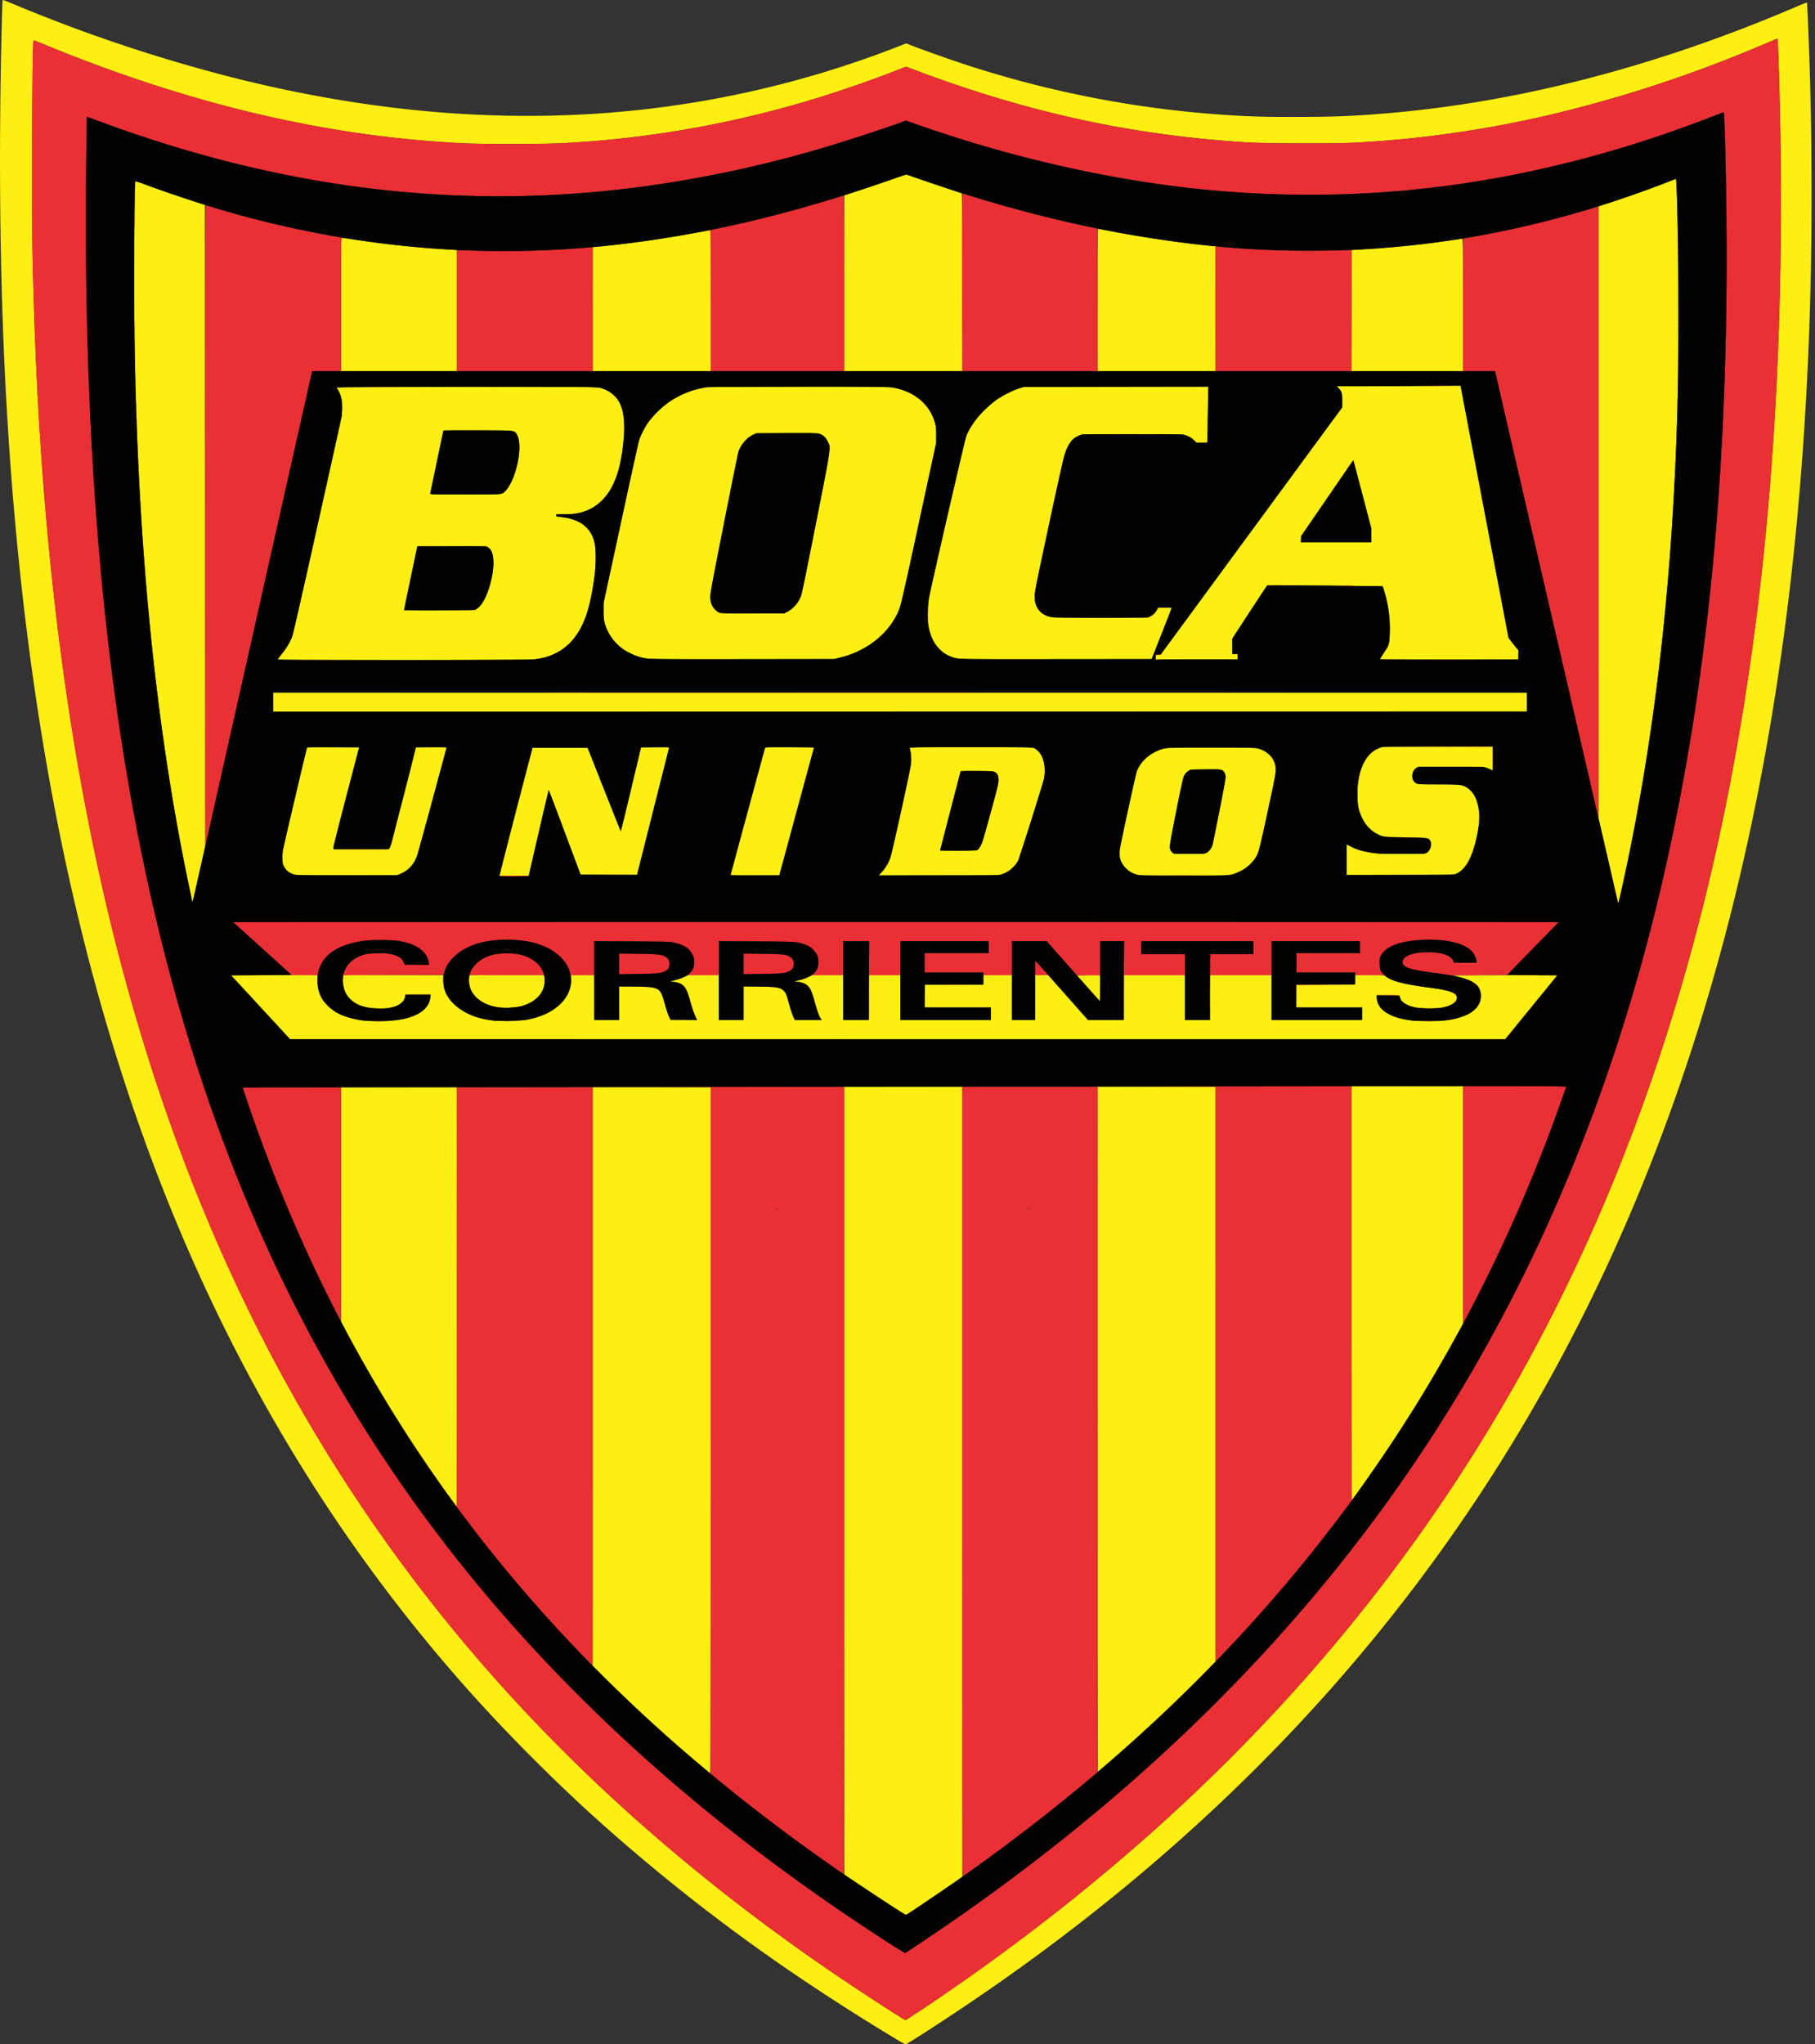
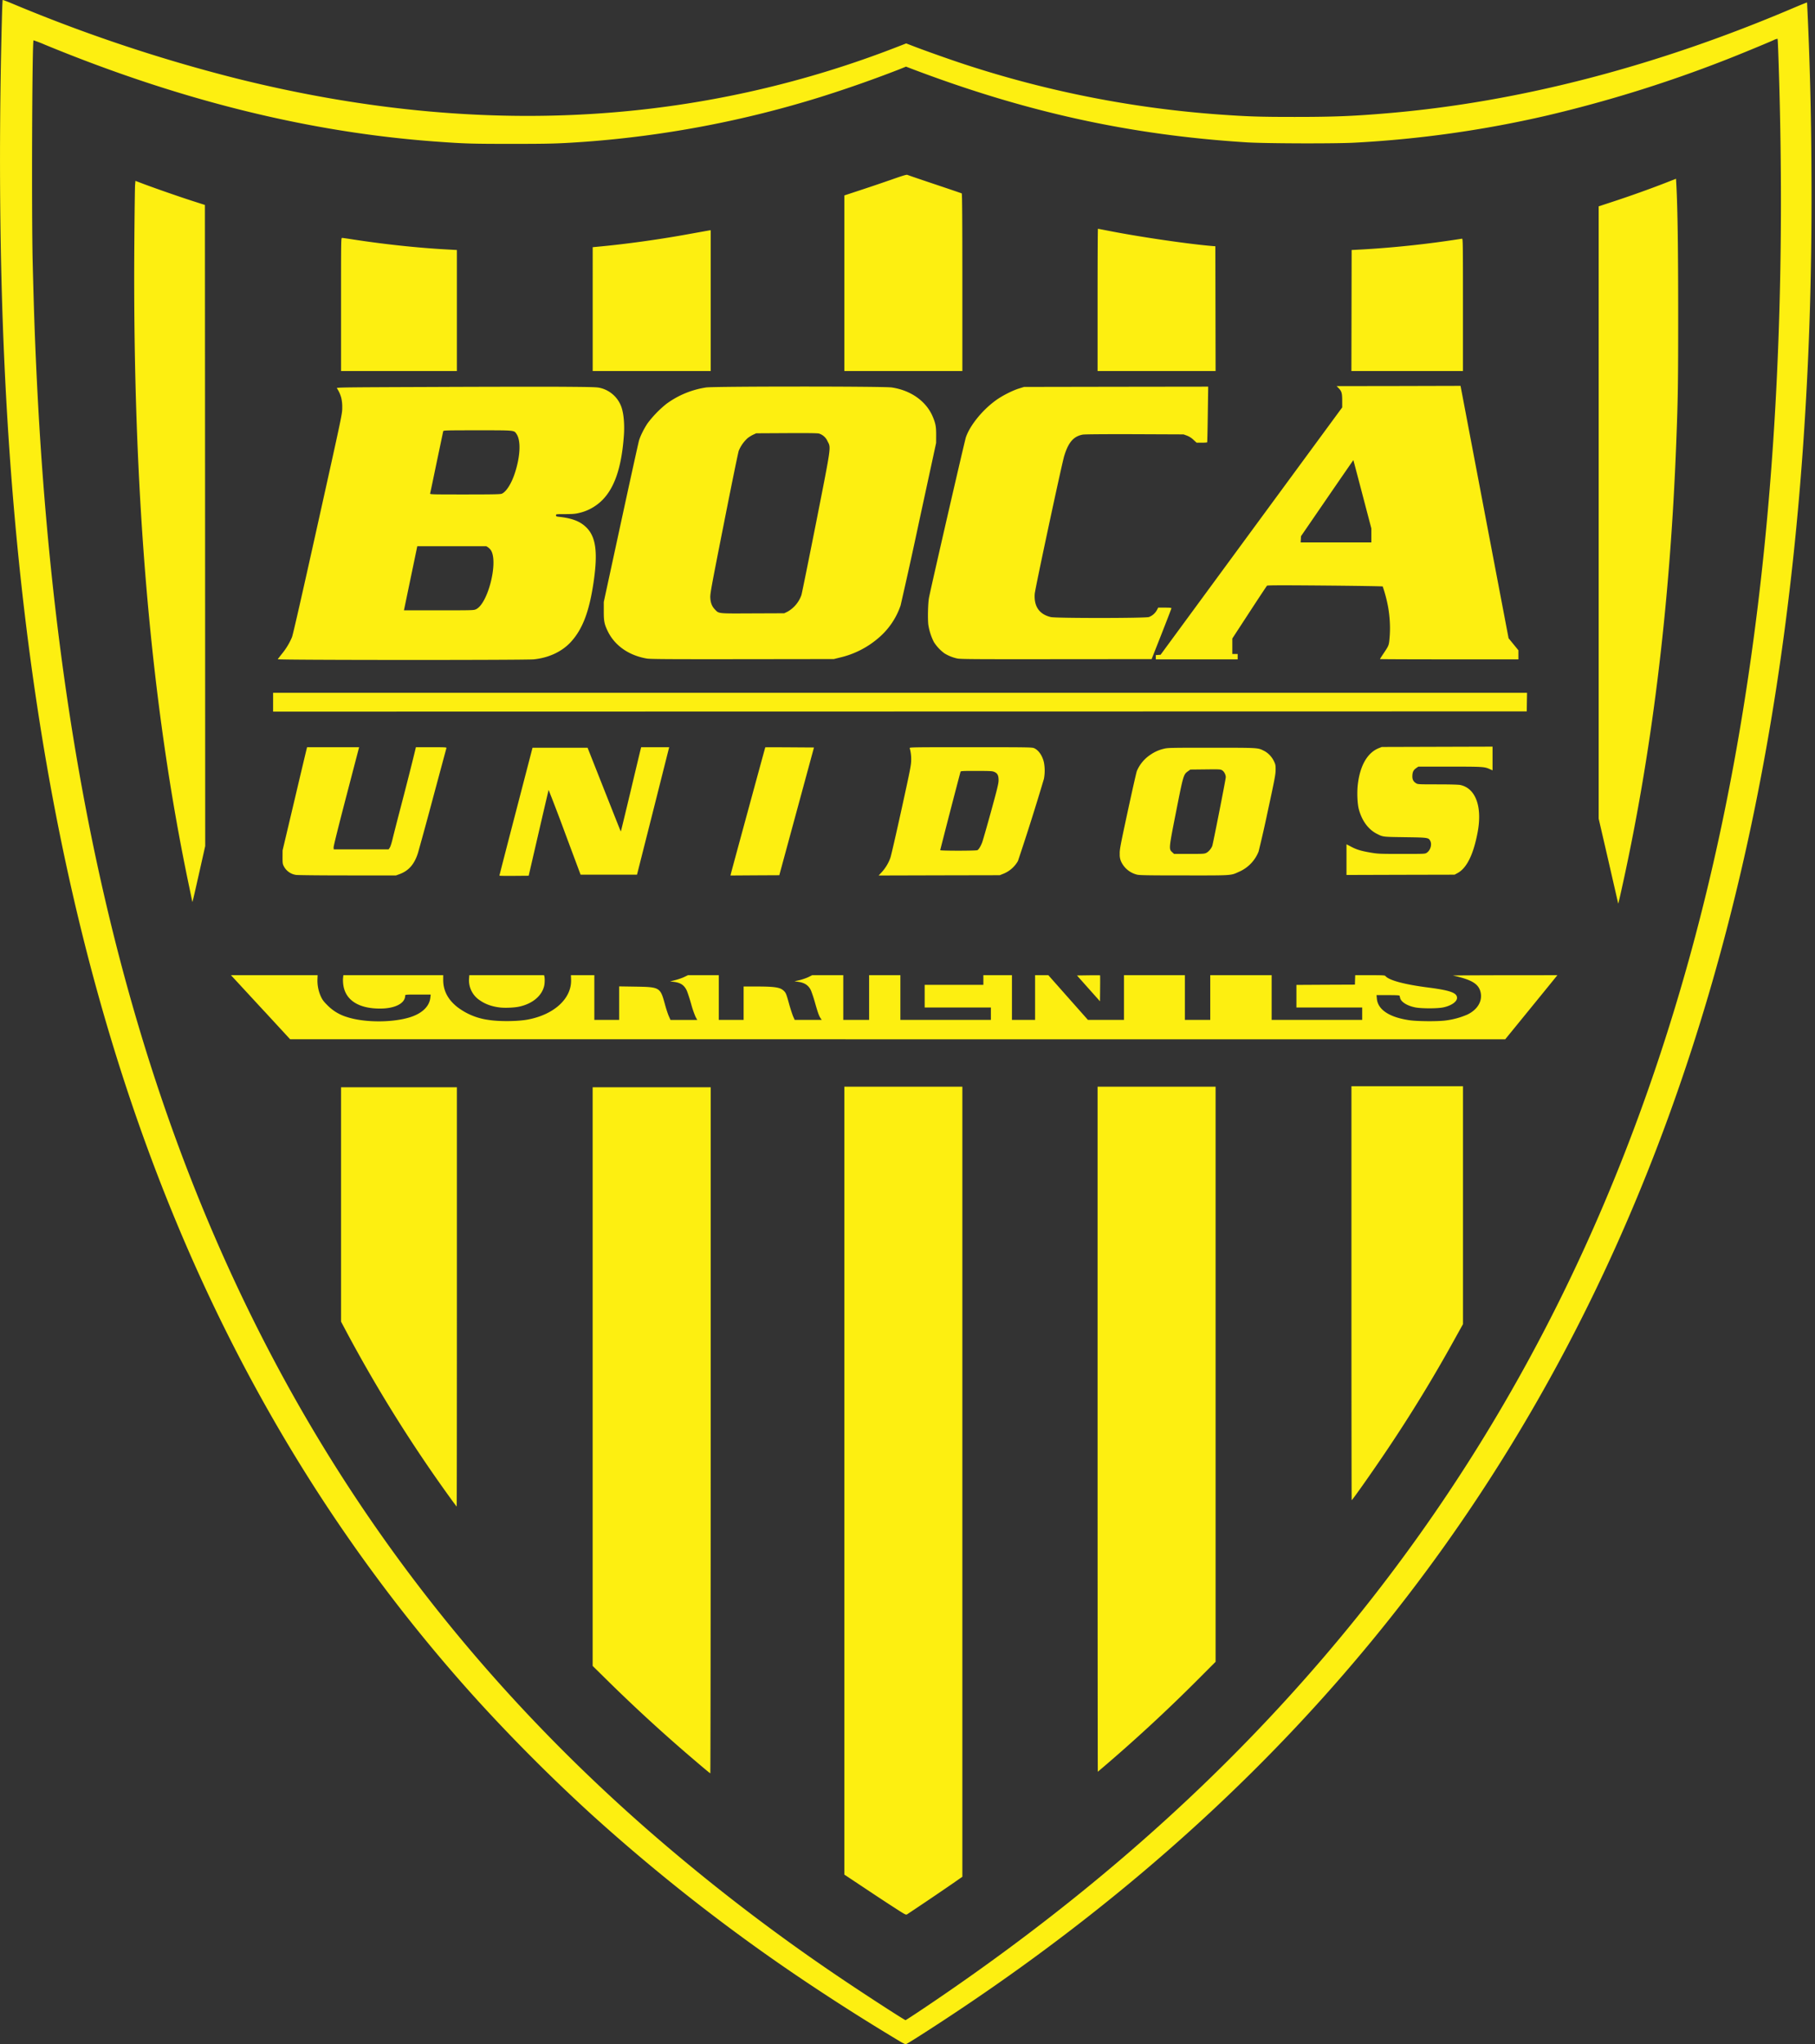
<svg xmlns="http://www.w3.org/2000/svg" width="444" height="500" fill="none">
  <rect width="100%" height="100%" fill="#333333" stroke="none" />
  <path fill="#FDEF11" d="M220.26 499.37a537.61 537.61 0 0 1-20.37-12.82 454.27 454.27 0 0 1-55.3-42.85 432.56 432.56 0 0 1-27.46-27.46c-29.91-32.9-53.92-70.47-72.06-112.73C18.31 241.13 3.76 167.32.65 78.1-.15 54.97-.21 29.34.49 3.6.54 1.65.62.03.66 0 .7-.04 1.88.4 3.29 1a388.2 388.2 0 0 0 54.42 18.16c32.07 8.02 62.92 10.79 92.55 8.31a246.97 246.97 0 0 0 69.1-15.95l2.32-.9 1.9.73c2.71 1.05 9.08 3.3 12.23 4.33A259.65 259.65 0 0 0 298.16 28c7.07.5 9.85.6 18.52.6 9.71 0 14.54-.2 23.07-.93C371.7 24.93 405.1 16.26 438.6 2c1.87-.8 3.43-1.42 3.46-1.39a906.54 906.54 0 0 1 1.07 40.97c.14 22.25-.4 42.2-1.74 62.95-5.62 87.5-24.87 161.94-58.2 225.14-35.98 68.2-88.36 123.83-158.82 168.66-1.4.89-2.65 1.64-2.77 1.67-.12.03-.72-.26-1.33-.63Zm5.87-8.26c34.4-23.11 63.74-48.14 89.06-75.99 46.16-50.74 78.52-110.35 97.97-180.42 17.1-61.61 24.4-132.55 22.09-214.47-.2-6.84-.34-10.68-.42-10.75a3.4 3.4 0 0 0-.97.34c-1.78.8-8.74 3.67-11.66 4.8a322.2 322.2 0 0 1-43.77 13.64 272.71 272.71 0 0 1-46.92 6.63c-4.49.27-21.89.22-26.5-.07-28.74-1.8-54.35-7.45-82.51-18.19l-.86-.33-1.98.79a307 307 0 0 1-18.98 6.65 257.01 257.01 0 0 1-57.34 10.92c-6.7.47-8.55.53-18.2.53-9.65 0-11.4-.05-18.18-.54C75.88 32.43 44.15 24.6 11 10.94A33.08 33.08 0 0 0 8.2 9.86c-.34.34-.5 42.9-.2 54.53.28 11.19.5 17.61.89 25.97 4.53 98.47 23.39 176.96 58.3 242.67 23 43.32 53.4 81.45 91.44 114.7a476.74 476.74 0 0 0 49.7 37.89c5.6 3.73 12.97 8.48 13.19 8.49.08 0 2.15-1.35 4.61-3Zm-7-24.3c-1.38-.87-4.77-3.1-7.54-4.95l-5.04-3.35V265.8H235.42V459.04l-2.41 1.68a820.45 820.45 0 0 1-11.05 7.47c-.34.22-.36.21-2.83-1.37Zm-48.5-35.65a399.46 399.46 0 0 1-22.25-20.34l-3.4-3.35V265.94h28.88v83.9c0 46.15-.05 83.9-.1 83.9-.06 0-1.47-1.16-3.13-2.58Zm97.87-81.58V265.8H297.37V406.46l-4.25 4.26a394.53 394.53 0 0 1-24.56 22.63c-.03 0-.06-37.7-.06-83.77Zm-158.14 17.1a352.84 352.84 0 0 1-25.47-40.67l-1.46-2.75v-57.32h28.34v51.28c0 28.2-.02 51.27-.05 51.27-.02 0-.63-.81-1.36-1.8ZM330.6 316.3v-50.62h27.29v58.19l-2.2 3.96a359.23 359.23 0 0 1-16.13 26.44c-3.5 5.23-8.72 12.65-8.9 12.65-.03 0-.06-22.78-.06-50.62ZM64.7 247.4l-7.23-7.83-.97-1.05H77.7l-.04 1.06a9.37 9.37 0 0 0 .86 4.21c.37.8.71 1.23 1.67 2.18a11.13 11.13 0 0 0 4.63 2.77c4.28 1.43 11.4 1.43 15.7 0 2.85-.96 4.54-2.64 4.76-4.75l.08-.73h-3.12c-2.88 0-3.12.02-3.12.24 0 1.9-2.44 3.18-6.13 3.19-5.27.01-8.5-2.07-9.01-5.81-.08-.55-.1-1.3-.06-1.68l.08-.68h24.42v1.22c.02 2.57 1.15 4.74 3.42 6.55a16.08 16.08 0 0 0 7.65 3.17c2.58.42 7.08.38 9.55-.07 6.53-1.2 10.87-5.2 10.66-9.85l-.04-1.02h5.73v10.94h6.07v-8.2l3.85.06c6.14.1 6.2.14 7.35 4.32.3 1.12.74 2.44.96 2.93l.4.9h6.55l-.39-.7a23.9 23.9 0 0 1-1.12-3.26c-.4-1.42-.9-2.89-1.08-3.28-.65-1.33-1.54-1.9-3.27-2.09l-.79-.08 1.33-.35c.72-.19 1.7-.53 2.18-.77l.87-.42h7.54v10.94h6.07v-8.17h3.06c4.53 0 5.87.2 6.74 1.03.54.51.65.77 1.33 3.25.35 1.24.8 2.61 1 3.07l.37.82H201.02l-.25-.36c-.4-.57-.65-1.24-1.36-3.72a33.97 33.97 0 0 0-1-3.07c-.58-1.3-1.58-1.97-3.26-2.18l-.8-.1 1.3-.31c.7-.18 1.68-.52 2.16-.76l.88-.44h7.6v10.94h6.32v-10.94h7.65v10.94h22.14V246.43H226.2v-5.54H240.56v-2.37h6.99v10.94h5.66v-10.94h3.24l4.84 5.47 4.85 5.47h8.82v-10.94h14.9v10.94h6.2v-10.94h15.02v10.94h22.15V246.43h-16.09V240.9l7.16-.04 7.15-.03.03-1.16.04-1.15h3.6c3.1 0 3.63.03 3.78.2.88 1.06 4.67 2.08 10.55 2.83 5.29.68 6.98 1.29 6.98 2.52 0 .93-1.36 1.89-3.3 2.32-1.43.32-5.46.32-6.99 0-1.95-.4-3.42-1.34-3.63-2.3l-.13-.53c-.04-.12-.72-.16-2.84-.16h-2.8l.08.84c.21 2.7 3.04 4.59 7.97 5.3 1.91.28 6.85.32 8.8.07a19.4 19.4 0 0 0 5.4-1.47c2.4-1.17 3.63-3.17 3.24-5.27-.42-2.18-2.08-3.23-6.8-4.26-.14-.03 5.55-.07 12.64-.08l12.9-.01-.25.32c-.13.18-3 3.7-6.37 7.84l-6.13 7.52H219.6l-148.63-.01-6.26-6.79Zm57.67-.97c-1.97-.22-3.6-.8-4.91-1.71a5.85 5.85 0 0 1-2.7-5.57l.05-.63H133.09l.08.3c.12.45.1 1.68-.05 2.32-.58 2.48-2.9 4.4-6.18 5.09-1.14.24-3.4.34-4.56.2Zm143.9-4.68-2.81-3.16 2.8-.04c1.54-.02 2.82-.01 2.85.01.02.03.03 1.47.01 3.2l-.03 3.15-2.82-3.16Zm129.57-20.8c0-.06-1.08-4.74-2.38-10.42l-2.38-10.3V50.47l3.53-1.16c4.15-1.36 8.91-3.06 12.69-4.53l2.7-1.06.09 1.6c.3 5.79.44 15.5.44 31.71 0 16.76-.06 20.6-.47 31.18-1.54 40.3-6.03 76.66-13.64 110.5-.47 2.07-.56 2.43-.58 2.23Zm-348.8-.4-.65-3.15c-9.53-45.07-13.97-96.76-13.53-157.56.05-7.4.14-13.93.18-14.52l.09-1.08 1.9.72c3.2 1.2 9.13 3.26 12.2 4.24l2.9.93.04 78.41.03 78.4-1.53 6.8c-1.33 5.91-1.63 7.18-1.63 6.82Zm75.13-6.38c0-.06 1.82-7.12 4.05-15.69l4.05-15.59h13.47l3.87 9.79c4.57 11.54 4.22 10.69 4.28 10.63.03-.03 1.1-4.44 2.38-9.8 1.27-5.37 2.38-9.98 2.45-10.25l.13-.5h6.85l-.09.36-3.93 15.6-3.85 15.22h-13.8l-3.88-10.4a451.4 451.4 0 0 0-3.94-10.32c-.02.02-1.13 4.76-2.46 10.51l-2.42 10.47-3.58.03c-1.97.02-3.58 0-3.58-.06Zm-49.79-.18a3.99 3.99 0 0 1-2.9-2.02c-.34-.63-.36-.77-.36-2.32l.01-1.65 2.87-12.12c1.57-6.67 2.92-12.35 3-12.63l.12-.49h12.73l-3.14 12.03c-1.9 7.29-3.13 12.2-3.1 12.49l.03.46h13.43l.29-.43c.16-.24.47-1.2.71-2.24.24-1 1.2-4.75 2.14-8.34 1.36-5.2 2.73-10.61 3.46-13.67l.07-.3h3.77c3.52 0 3.76.02 3.7.23-.05.13-1.53 5.66-3.32 12.3a981.45 981.45 0 0 1-3.64 13.33c-.88 2.78-2.28 4.38-4.55 5.2l-.85.31-11.96-.01c-6.57 0-12.2-.06-12.51-.13Zm106.4-.22c.2-.84 8.4-30.94 8.43-30.98.02-.02 2.71-.02 5.98 0l5.93.04-4.24 15.62-4.24 15.62-5.97.03-5.98.04.1-.37Zm36.9-.43c.9-.96 1.68-2.25 2.12-3.5.19-.5 1.4-5.8 2.72-11.79 2.21-10.08 2.38-10.97 2.38-12.2a9.7 9.7 0 0 0-.36-2.86c-.07-.22.7-.23 14.93-.23 14.35 0 15.03.02 15.53.25 1.09.5 1.99 1.82 2.37 3.45a10.9 10.9 0 0 1 0 4.05 594.45 594.45 0 0 1-6.35 20.08 7.16 7.16 0 0 1-3.66 3.16l-.8.32-14.8.03-14.82.04.74-.8Zm23.43-5.4c.32-.18.78-.92 1.14-1.85.16-.4 1.13-3.78 2.16-7.51 1.56-5.68 1.87-6.94 1.87-7.71.01-1.18-.25-1.71-1-2.05-.5-.23-.91-.25-4.4-.26-3.56 0-3.86.02-3.92.23a2342 2342 0 0 0-4.96 19.15c0 .18 8.76.18 9.1 0Zm39.04 5.99a5.81 5.81 0 0 1-3.76-2.93 3.92 3.92 0 0 1-.47-2.07c-.04-1.12.08-1.75 1.94-10.42 1.1-5.07 2.1-9.54 2.25-9.93a8.99 8.99 0 0 1 3.32-3.98 9.42 9.42 0 0 1 3.21-1.44c.99-.26 1.46-.27 11.72-.27 11.62 0 11.32-.01 12.84.75 1 .5 1.9 1.43 2.42 2.5.4.83.44 1 .43 2.15 0 1.12-.22 2.28-1.94 10.22a274.35 274.35 0 0 1-2.22 9.76 9 9 0 0 1-4.88 5c-1.96.9-1.54.86-13.44.85-8.8 0-10.85-.04-11.42-.19Zm16.98-5.34c.53-.27 1.15-1 1.42-1.67.18-.46 3.31-16.35 3.31-16.82 0-.61-.4-1.39-.86-1.67-.42-.27-.6-.28-4.13-.24l-3.68.04-.56.4c-1.11.79-1.15.91-2.9 9.77-1.81 9.15-1.82 9.27-1 10.02l.48.44h3.7c3.45 0 3.73-.02 4.22-.27Zm34.26 1.67v-3.76l1.1.58c1.38.73 2.46 1.06 4.81 1.46 1.8.3 2.15.32 7.6.32 5.7 0 5.7 0 6.15-.3.87-.58 1.29-2 .84-2.87-.43-.83-.53-.84-6.2-.92-5.51-.08-5.35-.06-6.87-.83-2.08-1.06-3.64-3.16-4.4-5.96-.37-1.37-.49-4.16-.26-6.1.54-4.63 2.34-7.76 5.11-8.88l.76-.3 13.54-.04 13.55-.04v5.8l-.7-.31c-1.3-.58-1.7-.6-9.77-.6h-7.69l-.43.3c-.73.49-.97.93-1.02 1.84-.06.95.2 1.5.92 1.94.4.25.67.26 5.27.26 3.08 0 5.09.06 5.53.15 3.74.8 5.4 5.26 4.26 11.46-1.02 5.51-2.68 8.9-4.96 10.1l-.7.38-13.22.03-13.22.04v-3.75Zm-262.58-38.5v-2.31h306.75l-.04 2.27-.03 2.28-153.34.03-153.34.03v-2.3Zm1.14-10.52c.05-.09.5-.67.98-1.28a16.45 16.45 0 0 0 2.5-4.12c.26-.69 2.38-9.99 6.34-27.82 5.95-26.78 5.95-26.79 5.95-28.3a9.5 9.5 0 0 0-.23-2.37 7.83 7.83 0 0 0-1.08-2.4c-.18-.2 1.61-.22 23.18-.3 12.85-.06 27.2-.08 31.87-.05 7.48.05 8.6.09 9.35.28a7.3 7.3 0 0 1 5.47 5.63c.36 1.5.5 3.8.34 5.98-.64 9.04-2.87 14.51-7.05 17.28a11.3 11.3 0 0 1-3.86 1.68c-.95.24-1.54.29-3.42.3-2.25 0-2.28 0-2.28.29 0 .25.1.3.76.37 3.23.35 5.19 1.12 6.7 2.63 2.3 2.29 2.8 6.04 1.76 13.19-1.05 7.26-2.67 11.57-5.52 14.72-2.16 2.4-5.43 3.94-9.11 4.32-2.1.21-62.78.19-62.65-.03ZM116.48 149c2.85-1.38 5.39-11.24 3.68-14.3a2.85 2.85 0 0 0-.73-.8l-.45-.3h-16.9l-1.57 7.54-1.63 7.84-.06.3h8.54c8.44 0 8.55 0 9.12-.28Zm6.27-28.24c1.08-.46 2.35-2.45 3.19-5.02 1.35-4.11 1.52-7.94.43-9.57-.64-.95-.26-.92-9.55-.92-7.82 0-8.33.02-8.4.23l-1.6 7.61c-.84 4.06-1.56 7.49-1.6 7.62-.06.22.41.23 8.52.23 6.93 0 8.66-.04 9-.18Zm35.51 40.32c-4.47-.76-7.94-3.21-9.64-6.8-.8-1.68-.93-2.42-.92-4.87v-2.17l4.18-19.32c2.3-10.62 4.3-19.7 4.44-20.17.35-1.17 1.2-2.87 2.09-4.21a26.58 26.58 0 0 1 4.6-4.75 21.92 21.92 0 0 1 9.73-4.02c1.92-.29 43.49-.3 45.4 0 4.76.71 8.55 3.45 10.1 7.3.65 1.59.78 2.34.77 4.37l-.01 1.9-4.18 19.32a1223.1 1223.1 0 0 1-4.51 20.43 18 18 0 0 1-5.5 8.03 22.07 22.07 0 0 1-9.38 4.72l-1.45.36-22.35.03c-17.97.02-22.54-.01-23.37-.15Zm34.38-11.46a7.56 7.56 0 0 0 3.4-4.05c.12-.34 1.73-8.32 3.6-17.73 3.8-19.3 3.65-18.23 2.8-19.92a3.4 3.4 0 0 0-2.1-1.88c-.34-.1-3-.13-7.93-.1l-7.42.04-.76.35c-.42.2-1.03.58-1.37.86a8.66 8.66 0 0 0-2.13 3.03c-.16.42-1.8 8.45-3.65 17.84-3.07 15.51-3.37 17.16-3.32 18.12.06 1.25.4 2.13 1.12 2.88 1.01 1.06.58 1.01 9.26.97l7.7-.03.8-.38Zm41.53 11.44a9.92 9.92 0 0 1-3.12-1.25 10.16 10.16 0 0 1-2.6-2.78 14.14 14.14 0 0 1-1.35-4.18c-.18-1.28-.1-5.28.15-6.6.38-2.12 8.73-38.4 9.03-39.28 1.01-2.96 4.11-6.76 7.44-9.13 1.53-1.09 4-2.34 5.6-2.83l1.19-.37 22.52-.04 22.53-.03-.1 6.76c-.05 3.71-.12 6.8-.15 6.85-.04.06-.63.1-1.32.1h-1.26l-.77-.7a4.76 4.76 0 0 0-1.6-1.03l-.83-.3-11.98-.05c-7.41-.02-12.24.02-12.67.1-2.25.41-3.51 1.86-4.54 5.21-.6 1.96-7.13 32.5-7.22 33.75-.21 3.07 1.13 5 3.94 5.67 1.27.3 23.11.29 24-.01a3.73 3.73 0 0 0 1.95-1.7l.32-.6h1.62c1.2 0 1.61.04 1.61.16 0 .1-1.1 2.93-2.42 6.3l-2.42 6.13-23.32.02c-20.2.02-23.44 0-24.23-.17Zm48.57-.3v-.53l.58-.04.59-.04 22.21-30.25 22.22-30.25v-1.62c0-1.85-.13-2.32-.88-3.1l-.48-.49 14.66-.02 15.15-.04h.5l5.87 30.86 5.88 30.87 1.2 1.47 1.21 1.48v2.21h-16.94c-9.31 0-16.93-.03-16.93-.07 0-.03.4-.67.9-1.41 1.32-1.98 1.3-1.92 1.48-4.17.17-2.27.03-4.83-.41-7.26a34.71 34.71 0 0 0-1.3-4.92c-.05-.05-6.41-.15-14.13-.22-10.66-.09-14.06-.08-14.18.04-.08.08-2.03 3.02-4.32 6.53l-4.16 6.38v3.79h1.31v1.31h-20.03v-.52Zm52.73-29.8v-1.71l-2.19-8.34c-1.2-4.59-2.2-8.35-2.21-8.37-.01-.01-2.9 4.17-6.42 9.3l-6.39 9.31-.04.76-.05.76h17.3v-1.71ZM83.43 74.47c0-16.2 0-16.28.26-16.28.15 0 1.4.18 2.8.4 7.57 1.16 15.41 2 22.4 2.4l2.88.16v29.6H83.43V74.47Zm61.56 1.14V60.46l.95-.09c7.13-.65 15.47-1.81 22.97-3.19l4.45-.8.5-.07v34.44H144.99V75.61Zm61.56-6.34V47.8l4.25-1.4a465.9 465.9 0 0 0 7.6-2.58c2.47-.87 3.4-1.14 3.57-1.05.13.07 3.14 1.1 6.7 2.29 3.55 1.19 6.53 2.2 6.6 2.25.1.06.15 6.44.15 21.76v21.68H206.55V69.27Zm61.95 4.08c0-9.57.04-17.4.09-17.4l3.1.6c7.38 1.44 19.43 3.2 25.15 3.65l.47.03.03 15.26.03 15.26H268.5v-17.4Zm62.12 2.6.03-14.8 2.84-.15a248.02 248.02 0 0 0 24.15-2.62c.22-.07.24.76.24 16.15v16.22h-27.29l.03-14.8Z" />
-   <path fill="#EA3035" d="M217.35 491.53c-36.97-23.65-68.16-49.74-94.67-79.17-30.33-33.69-54.44-72-72.37-115.04C26.17 239.38 12.63 171.74 8.9 90.36c-.39-8.35-.6-14.78-.9-25.97-.29-11.63-.13-54.19.2-54.53.04-.02 1.3.46 2.82 1.09 33.14 13.64 64.87 21.48 95.95 23.7 6.77.5 8.53.54 18.19.54 9.64 0 11.49-.05 18.19-.53 18.97-1.36 38.6-5.1 57.34-10.92a307 307 0 0 0 18.98-6.65l1.98-.78.86.32c25.8 9.85 50.5 15.62 75.66 17.7 7.78.64 10.01.72 20.5.73 9.94 0 11.72-.05 18.45-.53 27.8-2 56.03-8.6 85.1-19.9 2.91-1.14 9.87-4 11.65-4.8.5-.23.93-.38.97-.35.08.08.23 3.91.42 10.75.63 22.53.52 45.54-.33 66.5-4.57 112.63-30.67 203.12-80.01 277.48-19.97 30.1-43.49 57.23-71.45 82.45a506.76 506.76 0 0 1-50.22 39.62 334.57 334.57 0 0 1-11.72 7.83c-.08 0-1.95-1.16-4.17-2.58Zm8.05-16.44a497.82 497.82 0 0 0 38.95-28.74c58.12-47.46 99.28-104.32 124.8-172.43 23.31-62.19 34.18-134.76 33.18-221.69-.16-13.55-.46-24.75-.66-24.75-.06 0-1.57.57-3.37 1.26-33.79 13.05-67.05 19.28-100.83 18.87a255.72 255.72 0 0 1-35.59-2.8 316.52 316.52 0 0 1-58.4-14.66l-1.84-.65-1.38.51a390.11 390.11 0 0 1-22.35 7.15c-48.88 13.77-95.94 14.43-143.64 1.99a320.95 320.95 0 0 1-31.93-10.2 6.92 6.92 0 0 0-1.09-.37c-.02.02-.1 5.61-.17 12.42-.33 29.45.49 58.3 2.37 84.03 7.03 95.94 29.64 170.2 70.6 231.87 18.94 28.53 41.98 54.44 69.72 78.44a466.61 466.61 0 0 0 37.17 28.83c8.11 5.68 20.28 13.68 20.55 13.51l3.9-2.59Zm10.01-112.64v-96.64h33.09l-.03 83.87-.04 83.86-2.9 2.43a476.02 476.02 0 0 1-29.95 22.99c-.13.1-.17-19.22-.17-96.5Zm16.35-66.72c0-.07-.03-.13-.06-.13s-.1.06-.14.13c-.04.08-.02.14.06.14s.14-.06.14-.14Zm-47.32 161.33a460.33 460.33 0 0 1-28.04-21.08l-2.55-2.08V265.94l-10.44-.03c-5.75-.02 1.6-.05 16.34-.06l26.8-.03v96.29c0 52.96-.05 96.29-.1 96.28a30 30 0 0 1-2.01-1.33ZM190.2 295.73c0-.07-.03-.13-.06-.13s-.1.06-.14.13c-.04.08-.02.14.06.14s.14-.06.14-.14Zm84.23 132.56c0-.02.1-.13.23-.23.21-.16.22-.16.05.05-.17.22-.28.3-.28.18Zm5.28-4.74c0-.03.1-.13.23-.23.2-.17.21-.16.05.05-.18.22-.28.29-.28.18Zm-118.53-.58c-.16-.2-.16-.21.05-.05.13.1.23.2.23.23 0 .11-.1.04-.28-.18Zm120.1-.87c0-.03.11-.13.24-.23.2-.17.21-.16.05.05-.17.22-.28.29-.28.18Zm1.99-1.85c0-.02.1-.13.23-.23.2-.16.21-.16.05.05-.18.22-.29.3-.29.18Zm-126.83-1.63c-.17-.2-.16-.21.05-.05.12.1.23.2.23.23 0 .11-.11.04-.28-.18Zm129.33-.75c.17-.19.34-.33.38-.33.03 0-.08.14-.25.32-.17.19-.34.33-.37.33-.04 0 .07-.14.24-.32Zm-131.5-1.3-.25-.29.3.25c.16.14.29.28.29.3 0 .1-.1.03-.34-.25Zm135.18-2.23c.55-.58.67-.69.67-.59 0 .02-.28.3-.63.63l-.62.58.58-.62Zm-138.15-.6-.32-.36.37.32c.34.3.42.4.32.4-.03 0-.2-.16-.37-.36Zm144.82-6.1c.28-.28.54-.52.58-.52.04 0-.17.24-.45.53-.28.29-.55.53-.58.53-.04 0 .16-.24.45-.53Zm-153.93-3.06a354.5 354.5 0 0 1-28.76-33.7l-1.73-2.32.03-51.3.04-51.32h33.22v70.72c0 38.9-.03 70.72-.06 70.72s-1.26-1.26-2.74-2.8Zm155.19-68.48-.01-70.29-14.4-.03c-7.92-.02-.45-.05 16.6-.07l31.02-.03v50.63c0 35.56.04 50.6.14 50.54.33-.21-5 6.83-8.96 11.8a379.35 379.35 0 0 1-22.66 25.97l-1.73 1.78v-70.3Zm60.5-41.32v-29.1h12.66c12.02 0 12.67.01 12.58.23l-.92 2.6a395.62 395.62 0 0 1-23.07 53l-1.25 2.37v-29.1ZM81.36 319.23a374.72 374.72 0 0 1-17.9-41.4 282.23 282.23 0 0 1-4.02-11.7c0-.16 1.66-.19 12-.19h11.99v28.6c0 15.74-.02 28.61-.04 28.61s-.94-1.76-2.03-3.92Zm10.34-69.47c.45-.02 1.2-.02 1.65 0 .45.03.08.05-.83.05-.9 0-1.28-.02-.82-.05Zm32.03 0c.16-.02.43-.02.6 0 .16.04.02.06-.3.06-.33 0-.46-.02-.3-.05Zm224.82 0c.5-.02 1.27-.02 1.72 0 .45.03.05.05-.9.05-.94 0-1.3-.02-.82-.05Zm-227.45-.12c.1-.04.21-.03.26.01.04.04-.04.07-.18.07-.15 0-.18-.04-.08-.08Zm5.67 0c.1-.04.2-.03.25.01.05.04-.03.07-.17.07-.15 0-.18-.04-.08-.08Zm219.09 0c.09-.04.2-.03.25.01.04.04-.04.07-.18.07-.15 0-.18-.04-.07-.08Zm6.85 0c.1-.04.2-.03.25.01.05.04-.03.07-.17.07-.15 0-.19-.04-.08-.08Zm-140.13-9.83.05-9.59h-6.35v8.31h-7.66l.4-.35a3.33 3.33 0 0 0 1.17-2.56 3.67 3.67 0 0 0-1-3.04 5.26 5.26 0 0 0-2.38-1.6c-1.92-.66-1.99-.67-11.78-.72l-9.2-.05v8.32h-7.55l.54-.59c.76-.82.99-1.4 1-2.59 0-.87-.04-1.1-.42-1.87-.73-1.47-2.1-2.37-4.42-2.9-1.15-.26-1.66-.28-10.4-.33l-9.2-.04v8.32h-5.74l-.3-.96c-.94-3.04-4.1-5.64-8.35-6.87-4.2-1.22-10.65-1.11-14.68.24-3.73 1.25-6.63 3.79-7.5 6.56l-.31.96-12.28.03-12.27.04.08-.37c.2-.84.88-2.01 1.57-2.7.8-.81 2.32-1.66 3.56-2.01a20.8 20.8 0 0 1 6.27-.14c1.92.4 2.98 1.07 3.35 2.13l.18.51 3 .04 2.99.03-.08-.6c-.39-2.8-3.15-4.68-7.87-5.34-1.46-.21-6.05-.22-7.64 0-5.03.64-8.54 2.32-10.31 4.92a9.62 9.62 0 0 0-1.29 3.23v.3l-3.2-.01h-3.2l-7.16-6.5-7.16-6.48 81.08-.03c44.6-.02 117.56-.02 162.13 0l81.06.03L375 232l-6.3 6.46-6.77.06c-3.72.04-6.98.03-7.23-.02-.26-.05-1.88-.28-3.62-.5-4.84-.62-6.87-1.12-7.67-1.87-.7-.66-.23-1.79 1-2.41 1.9-.96 6.62-1.1 9-.28 1.13.4 1.8.89 2.07 1.55l.21.5H361.17v-.3c0-.56-.35-1.5-.8-2.12-1.58-2.2-6.12-3.42-11.99-3.2-5.63.22-9.17 1.48-10.51 3.76-.33.56-.36.73-.36 1.93 0 1.42.14 1.87.83 2.6l.34.37h-7.17v-.66H317.14v-4.75h15.56v-2.9h-21.62v8.31h-15.03l-.03 5.5c-.02 3.46-.04 4.43-.07 2.6-.03-1.6 0-5.23.04-8.07l.1-5.18h10.51v-3.16h-27.42v3.16h10.68v5.15h-14.9l-.04 5.43c-.03 3-.02 1.12 0-4.15l.06-9.59h-5.82v8.31h-5.75l-3.68-4.16-3.67-4.15h-8.52v8.31h-6.98v-.66H226.19v-4.75h15.68v-2.9h-21.61v8.31h-7.65l-.04 5.43c-.03 3-.02 1.12 0-4.15Zm135.25 6.8c.1-.04.21-.04.25 0 .05.05-.03.08-.17.08-.15 0-.18-.04-.08-.08Zm3.43 0c.1-.04.2-.04.25 0 .05.05-.03.08-.17.08-.15 0-.19-.04-.08-.08Zm-228.45-.13a.5.5 0 0 1 .33 0c.09.03.01.06-.17.06-.18 0-.25-.03-.16-.06Zm2.1 0a.5.5 0 0 1 .34 0c.09.03.01.06-.17.06-.18 0-.25-.03-.16-.06Zm192.16-2.85v-2.8h14.31l-7.12.03-7.11.04-.04 2.77-.04 2.76v-2.8Zm45.18-.03c0-.22.03-.3.07-.16.03.13.03.3 0 .4-.04.08-.07-.02-.07-.24Zm-22.43-.07-2.57-.07 2.52-.03c1.58-.02 2.57.02 2.62.1.04.08.06.12.04.1a64 64 0 0 0-2.61-.1Zm-181.68-2.2c.1-.03.21-.03.26.01.04.05-.04.08-.18.07-.15 0-.18-.03-.08-.07Zm30.45 0c.1-.03.21-.03.26.01.04.05-.04.08-.18.07-.15 0-.18-.03-.08-.07Zm41.25-.53c1.98-.02 5.21-.02 7.19 0 1.97.02.36.04-3.6.04-3.94 0-5.56-.02-3.59-.04Zm-146-.38c0-.15.03-.18.07-.07.04.1.04.2 0 .25-.05.04-.08-.04-.08-.17Zm30.85-.25c0-.21.04-.29.07-.16.03.13.03.3 0 .4-.04.09-.07-.02-.07-.24Zm-6.31-.4c0-.36.03-.49.06-.29s.02.5 0 .66c-.04.16-.06 0-.06-.36Zm6.3-.32c0-.18.04-.26.07-.17a.5.5 0 0 1 0 .33c-.03.1-.06.02-.06-.16Zm-30.85-.21c0-.16.04-.19.08-.08.04.1.04.2 0 .25-.05.05-.08-.03-.08-.17Zm31.1-.96c0-.57.82-1.87 1.7-2.68 1.63-1.5 3.73-2.28 6.6-2.44 4.9-.25 8.88 1.8 9.83 5.07l.08.3h-9.1c-8.76 0-9.1-.02-9.1-.25Zm138.28-1.53c0-.98.02-1.78.05-1.78.05 0 2.47 2.72 2.9 3.25l.23.3h-3.18v-1.78Zm-101.77-1v-2.53l4.59.07c4.8.06 5.8.16 6.68.66.8.45 1.06.9 1.06 1.8 0 1.25-.58 1.81-2.26 2.2-.69.16-2 .22-5.48.27l-4.59.07v-2.53Zm30.46 0v-2.53l4.58.07c2.73.04 4.9.13 5.38.22 1.58.31 2.32 1.03 2.32 2.25 0 1.25-.76 1.93-2.53 2.25-.48.08-2.8.18-5.3.22l-4.45.06v-2.53Zm-59.76-21.45a32.2 32.2 0 0 1 3.6-.1c2.02 0 3.64.05 3.6.1-.03.06-1.65.1-3.6.1-1.95 0-3.57-.04-3.6-.1Zm162.48-.13c2.73-.02 7.21-.02 9.95 0 2.74.02.5.04-4.98.04-5.47 0-7.71-.02-4.97-.04Zm-10.8-5.5c0-.36.02-.5.05-.3.03.2.03.5 0 .66-.03.16-.06 0-.06-.36Zm-188.77-.96c1.87-.02 4.9-.02 6.72 0 1.83.02.3.04-3.4.04-3.7 0-5.2-.02-3.32-.04Zm-34.83-79.17c-.01-70.1 0-78.4.19-78.34a260.4 260.4 0 0 0 31.63 7.65c1.02.18 1.74.33 1.62.34-.22 0-.23.87-.23 16.29v16.28h-7.06l-12.25 54.47-13.07 58.1-.82 3.62-.01-78.4Zm291.75 76.27c1.21-.02 3.17-.02 4.35 0 1.17.02.17.04-2.22.04-2.4 0-3.35-.02-2.13-.04Zm19.89-4.25c0-.25.03-.36.06-.23.03.13.03.33 0 .46s-.06.03-.06-.23Zm27.3-8.53L381 156.86a28908.6 28908.6 0 0 1-15.1-65.35l-.17-.75h-7.87V74.54c0-9 .06-16.21.12-16.21.28 0 6.35-1.12 8.94-1.65 7.37-1.5 16.79-3.9 22.94-5.84l1.22-.39v74.86c0 41.17-.01 74.85-.03 74.85-.02 0-.88-3.66-1.9-8.13Zm-27.3 7.28c0-.22.03-.3.06-.16.03.13.03.3 0 .4-.04.08-.07-.02-.06-.24Zm-117.58-8.44c0-.29.03-.4.06-.23s.03.4 0 .53c-.04.13-.06 0-.06-.3Zm120.87-5.3-.02-2.94-12.96-.03-12.95-.03 12.96-.04c10.4-.02 12.97 0 13.02.14.03.1.05 1.44.02 3l-.03 2.83-.04-2.93Zm-142.24.36c0-.18.03-.26.07-.17a.5.5 0 0 1 0 .33c-.04.1-.07.02-.07-.16Zm68.36-3.13a892 892 0 0 1 10.09 0c2.77.02.5.03-5.05.03-5.54 0-7.81-.01-5.04-.03Zm-147.83-13.45H296.8c42.18.02 7.67.04-76.69.04-84.35 0-118.86-.02-76.68-.04Zm-70.99-7.9c2.63-.03 6.93-.03 9.56 0 2.63.01.48.03-4.78.03s-7.4-.02-4.78-.04Zm57.48-.13c.1-.04.21-.03.26.01.04.04-.04.08-.18.07-.15 0-.18-.04-.08-.08Zm153.04 0c.16-.03.43-.03.6 0 .16.03.02.06-.3.06-.33 0-.46-.03-.3-.06Zm63 0c4.67-.03 12.29-.03 16.95 0 4.65.01.84.03-8.47.03-9.32 0-13.13-.02-8.47-.04Zm60.16-.78c0-.15.04-.18.08-.08.04.1.04.21 0 .26-.05.04-.08-.04-.08-.18Zm-123.26-.39c.49-.1 1.16-.13 1.1-.03-.03.06-.34.1-.68.09-.34 0-.53-.04-.42-.06Zm-245.7-1.58c0-.16.04-.19.08-.08.04.1.03.2-.01.25-.05.04-.08-.03-.07-.17Zm-.4-3.83c0-.15.04-.18.08-.08.04.1.04.21 0 .26-.05.04-.08-.04-.08-.18Zm303.23-1.1c0-.7.02-.98.05-.63.02.34.02.9 0 1.25-.03.34-.06.06-.06-.63Zm-303.36-.21c0-.16.04-.19.08-.09s.03.21-.01.26c-.04.04-.08-.04-.07-.17Zm370.41-1.46c.01-.15.04-.18.08-.07.04.09.04.2 0 .25-.05.04-.08-.04-.08-.18Zm-180.16-1.7c0-.5.02-.7.05-.42.03.27.03.69 0 .92-.03.23-.05.01-.05-.5Zm-190.51.39c0-.16.03-.19.08-.08.03.1.03.2-.01.25-.05.04-.08-.04-.07-.17Zm370.8 0c.01-.16.04-.19.09-.08.03.1.03.2-.01.25-.05.04-.08-.04-.07-.17Zm-259.65-1.18c0-.5.03-.7.06-.42.03.27.03.68 0 .92-.03.23-.06 0-.06-.5Zm259.92-1.6c0-.14.04-.18.08-.07.04.1.03.2-.01.25-.04.04-.08-.03-.07-.17Zm-371.47-1.57c0-.16.04-.19.08-.08.04.1.03.2 0 .25-.05.04-.08-.03-.08-.17Zm217.1-1.32c.01-.16.05-.19.09-.08.04.1.03.2-.01.25-.05.05-.08-.03-.07-.17Zm-217.23-.13c0-.16.04-.19.08-.08.04.1.03.2-.01.25-.04.04-.08-.03-.07-.17Zm372-1.32c0-.16.03-.19.07-.08.04.1.04.2 0 .25-.05.04-.08-.03-.07-.17Zm-372.13-.26c0-.16.04-.19.08-.09s.03.21-.01.26c-.05.04-.08-.04-.07-.17Zm292.8-.03c.63-.02 1.67-.02 2.3 0 .63.03.12.05-1.15.05s-1.8-.02-1.16-.05Zm-17.54-.13c.56-.02 1.48-.02 2.04 0 .56.03.1.05-1.02.05s-1.58-.02-1.02-.05Zm-275.4-1.43c.01-.15.04-.18.09-.08.03.1.03.21-.01.26-.05.04-.08-.04-.07-.18Zm372.53-1.18c0-.16.04-.19.08-.08.04.1.03.2-.01.25-.05.04-.08-.03-.07-.17Zm-372.66-.4c.01-.15.04-.18.08-.08.04.1.04.21 0 .25-.05.05-.08-.03-.08-.17Zm372.8-1.32c0-.15.03-.18.07-.08.04.1.03.21-.01.26-.04.04-.07-.04-.07-.18Zm-372.93-.4c0-.15.04-.18.08-.07.04.1.04.2 0 .25-.05.04-.08-.03-.08-.17Zm110.34-.12c0-.16.03-.19.08-.08.03.1.03.2-.02.25-.04.04-.07-.04-.06-.17Zm262.71-1.06c0-.15.04-.18.08-.08.04.1.04.21 0 .25-.05.05-.08-.03-.08-.17Zm-373.18-.53c0-.15.04-.18.08-.08.04.1.03.21-.01.26-.04.04-.07-.04-.07-.18Zm373.31-1.18c.01-.16.04-.19.08-.08.04.1.04.2 0 .25-.05.04-.08-.03-.08-.17Zm-373.44-.53c0-.15.04-.19.08-.08.04.1.03.2-.01.25-.05.05-.08-.03-.07-.17Zm373.58-1.32c0-.15.03-.18.08-.08.03.1.03.21-.02.25-.04.05-.07-.03-.06-.17Zm-373.71-.53c0-.15.03-.18.08-.08.03.1.03.21-.01.26-.05.04-.08-.04-.07-.18Zm283.3-1.17c.01-.44.03-.6.06-.36s.03.6 0 .79c-.03.2-.05 0-.05-.43Zm90.54-.14c0-.16.04-.19.08-.08.04.1.03.2-.01.25-.05.04-.08-.03-.07-.17Zm-373.96-.59c0-.18.03-.25.06-.16.04.09.04.24 0 .33-.03.09-.06.02-.06-.17Zm374.1-1.31c0-.19.03-.26.07-.17.03.1.03.24 0 .33-.04.1-.07.02-.07-.16Zm-374.24-.66c0-.18.03-.26.07-.17.04.1.04.24 0 .33-.04.1-.07.02-.07-.16Zm374.37-1.32c0-.18.03-.26.07-.17.03.1.03.24 0 .33-.04.1-.07.02-.07-.16Zm-374.5-.66c0-.18.03-.26.07-.16a.5.5 0 0 1 0 .32c-.04.1-.07.02-.07-.16Zm374.63-1.45c0-.18.03-.26.07-.16a.5.5 0 0 1 0 .32c-.04.1-.07.02-.07-.16Zm-374.76-.8c0-.17.03-.25.07-.16a.5.5 0 0 1 0 .33c-.04.1-.07.02-.07-.16Zm374.9-1.44c0-.18.03-.26.06-.17a.5.5 0 0 1 0 .33c-.03.1-.06.02-.06-.16Zm-375.03-.73c0-.21.04-.29.07-.16.03.13.03.3 0 .4-.04.09-.07-.02-.07-.24Zm375.16-1.51c0-.18.03-.26.06-.17a.5.5 0 0 1 0 .33c-.03.1-.06.02-.06-.16Zm-375.3-.8c0-.17.04-.25.07-.16.04.1.04.24 0 .33-.03.1-.06.02-.06-.16Zm375.43-1.7c0-.19.03-.26.07-.17.03.09.03.24 0 .33-.04.09-.07.01-.07-.17Zm-375.55-.73c0-.22.03-.3.07-.16.03.12.03.3-.01.4-.04.08-.06-.02-.06-.24Zm375.69-1.85c0-.22.03-.29.06-.16.04.13.03.3 0 .4-.04.08-.07-.02-.06-.24Zm-375.82-.79c0-.22.03-.29.06-.16.04.13.03.3 0 .4-.04.08-.06-.02-.06-.24Zm375.95-2.1c0-.23.03-.3.06-.17.04.13.04.3 0 .4-.04.09-.06-.02-.06-.24Zm-376.08-.67c0-.21.03-.29.06-.16.04.13.03.3 0 .4-.04.09-.07-.02-.06-.24Zm376.22-2.44c0-.25.02-.35.06-.23.03.13.03.34 0 .47-.04.12-.06.02-.06-.23Zm-376.35-.52c0-.26.03-.36.06-.23.03.12.03.33 0 .46s-.06.02-.06-.23Zm93.44-.34c0-.16.04-.19.08-.08.04.1.03.2-.01.25-.05.04-.08-.03-.07-.17Zm283.04-2.63c0-.29.03-.4.06-.23s.03.4 0 .53c-.04.13-.06 0-.06-.3Zm-376.61-.33c0-.25.02-.36.06-.23.03.13.03.34 0 .46-.04.13-.06.03-.06-.23Zm119.16-.72c0-.22.03-.3.06-.16.04.12.03.3 0 .39-.04.09-.06-.02-.06-.23Zm0-2.24c0-.22.03-.3.06-.17.04.13.03.31 0 .4-.04.09-.06-.02-.06-.23Zm142.78-.8c0-.65.02-.93.05-.63.03.31.03.84 0 1.2-.03.34-.05.09-.05-.56Zm-262.07.2c0-.32.03-.46.06-.3.03.17.03.44 0 .6-.03.16-.06.03-.06-.3Zm376.87 0c0-.32.03-.46.06-.3.03.17.03.44 0 .6-.03.16-.06.03-.06-.3ZM83.73 99.72c0-.4.02-.56.05-.36.03.2.03.52 0 .72-.03.2-.05.04-.05-.36Zm-50.49-.86c0-.36.03-.5.06-.3s.03.5 0 .67c-.04.16-.06 0-.06-.37Zm377.14-.72c0-.4.02-.56.05-.36.03.2.03.52 0 .72-.03.2-.05.04-.05-.36Zm-114.84-3.37c0-.16.03-.19.07-.08.04.1.04.2 0 .25-.05.04-.08-.04-.07-.17ZM33.1 94.18c0-.4.03-.56.06-.36.03.2.03.53 0 .73-.03.2-.06.03-.06-.37Zm54.97.43c3.25-.02 8.53-.02 11.73 0 3.2.02.55.04-5.9.04-6.46 0-9.08-.02-5.83-.04Zm57.01.01c.1-.04.21-.03.26.01.04.04-.04.08-.18.07-.15 0-.18-.04-.08-.08Zm204.05-.27c1.32-.02 3.49-.02 4.81 0 1.33.02.24.04-2.4.04-2.65 0-3.73-.02-2.4-.04Zm61.38-2.47c0-.58.02-.8.05-.5.03.32.03.79 0 1.06s-.05.02-.05-.56ZM111.77 75.99V61.23h.62l5.7.13c5.14.14 13 .02 18.02-.27 3.01-.17 7.6-.5 8.32-.6l.56-.07v30.34h-33.22V75.99Zm62.08-2.44c0-13.67-.03-17.2-.16-17.2-.1-.01.4-.13 1.09-.28a327.64 327.64 0 0 0 31.58-8.25c.16-.05.19 3.14.19 21.44v21.5h-32.69v-17.2ZM235.38 69c-.02-14.46.01-21.73.1-21.7l3.23 1c8.81 2.7 18.06 5.1 26.5 6.92l3.23.7.03 17.42.03 17.42h-33.08L235.38 69Zm61.96 6.5-.04-15.27.86.1c2.77.31 9.26.71 14.83.91 4.01.15 16.55.08 17.33-.09l.33-.07-.03 14.84-.03 14.84h-33.21l-.04-15.27ZM32.98 88.37c0-.47.03-.66.05-.43.03.24.03.63 0 .86-.02.24-.05.04-.05-.43Zm377.68-11.47c0-2.64.02-3.72.04-2.4.02 1.32.02 3.49 0 4.81-.02 1.32-.04.24-.04-2.4Zm-377.8 3.04c0-.84.02-1.18.05-.76.02.42.02 1.1 0 1.51-.03.42-.05.08-.05-.75Zm377.66-18.26c0-.58.02-.8.05-.5.03.32.03.8 0 1.06-.03.27-.05.02-.05-.56Zm-301.03-.68a.5.5 0 0 1 .33 0c.1.04.02.07-.16.07s-.26-.03-.17-.07Zm222.91 0c.1-.04.24-.04.33 0 .1.04.02.07-.16.07-.19 0-.26-.03-.17-.07Zm-225-.14c.09-.03.2-.03.24.02.05.04-.03.07-.17.06-.15 0-.18-.03-.08-.08Zm227.37 0a.5.5 0 0 1 .33 0c.1.04.02.07-.16.07s-.26-.03-.17-.06Zm-229.22-.13c.1-.04.2-.03.25.01.04.05-.03.08-.17.07-.16 0-.19-.04-.08-.08Zm231.2 0c.1-.03.24-.03.33 0 .1.04.02.07-.16.07-.19 0-.26-.03-.17-.06Zm-232.92-.13c.1-.04.21-.03.26.01.04.05-.04.08-.18.07-.15 0-.18-.04-.08-.08Zm234.78 0c.09-.04.2-.03.25.01.04.05-.04.08-.18.07-.15 0-.18-.04-.07-.08Zm-236.36-.13c.1-.04.21-.03.25.01.05.04-.03.07-.17.07-.15 0-.18-.04-.08-.08Zm237.94 0c.1-.04.2-.03.25.01.04.04-.04.07-.17.07-.16 0-.19-.04-.08-.08Zm-239.39-.13c.1-.04.21-.04.26 0 .04.05-.04.08-.18.08-.15 0-.18-.04-.08-.08Zm46.27-.13c.1-.04.2-.04.25 0 .05.05-.03.08-.17.08-.15-.01-.19-.04-.08-.08Zm148.82-.14c.1-.03.21-.03.26.01.04.05-.04.08-.17.07-.16 0-.19-.03-.09-.08ZM32.87 54.24c0-.83.02-1.17.05-.76.02.42.02 1.1 0 1.52-.03.42-.05.08-.05-.76Zm377.52.8c0-.4.02-.57.05-.37.03.2.03.53 0 .73-.03.2-.05.03-.05-.37Zm-.13-5.08c0-.36.02-.5.05-.3.03.2.03.5 0 .66-.03.16-.06 0-.06-.36Zm-.14-4.29c0-.32.03-.46.06-.3.03.17.03.44 0 .6-.03.16-.06.03-.06-.3Zm-377.13-.46c0-.5.03-.7.06-.42.02.27.02.69 0 .92-.03.23-.06.01-.06-.5Z" />
-   <path fill="#010100" d="M217.6 475.35c-35.92-23.1-66.6-48.97-91.99-77.53-49.65-55.87-80.25-123.34-94.59-208.54-7.25-43.11-10.56-92.5-9.95-148.28.08-6.82.16-12.4.18-12.43.02-.02.5.15 1.08.37 2.45.95 8.82 3.21 12.12 4.31 40.64 13.57 80.23 17.73 120.5 12.68a294.58 294.58 0 0 0 49.48-10.7 492.02 492.02 0 0 0 15.82-5.22l1.38-.51 1.85.65c23.56 8.33 47.74 13.86 70.72 16.17a262.05 262.05 0 0 0 41.66.86c27.4-1.65 54.87-7.8 82.44-18.45 1.79-.69 3.3-1.25 3.36-1.25.2 0 .5 11.2.66 24.75.29 24.87-.43 49.2-2.1 71.67-6.26 83.92-26.07 153.24-60.7 212.5-30.17 51.6-72.32 96.03-126.94 133.81a693.68 693.68 0 0 1-11.1 7.47c-.07.04-1.82-1-3.88-2.33Zm8.48-9.88c40.4-27.13 73.4-57.6 99.97-92.3 23.81-31.09 42.74-66.38 56.14-104.66l.93-2.63c.1-.25-1.19-.25-86.56-.16-195.93.2-237.07.25-237.13.31-.07.07 1.21 3.9 2.93 8.74 21.08 59.55 54.53 109.06 102 151A448.38 448.38 0 0 0 212 462.2c4.16 2.76 9.47 6.2 9.6 6.21.06 0 2.07-1.31 4.48-2.93Zm148.5-219.08 6.38-7.8-6.13-.07-6.12-.07L375 232l6.3-6.46-81.06-.03c-44.58-.02-117.54-.02-162.14 0l-81.08.03 7.15 6.46 7.15 6.46-7.39.07-7.38.06 7.2 7.8 7.2 7.8 148.63.02h148.63l6.37-7.8Zm-285.5 3.25a21.6 21.6 0 0 1-6.25-1.73 10.25 10.25 0 0 1-4.26-4.03 8.02 8.02 0 0 1-.87-4.17c0-1.44.06-1.79.37-2.7 1.3-3.83 5.05-6.14 11.28-6.94 1.6-.21 6.18-.2 7.65 0 4.71.67 7.48 2.54 7.86 5.34l.08.6-3-.03-2.99-.03-.17-.51c-.37-1.07-1.44-1.75-3.36-2.13-.88-.18-1.54-.21-3.29-.16-2.5.08-3.25.25-4.79 1.05a6.2 6.2 0 0 0-3.33 7.11c.27 1.3.79 2.24 1.73 3.14 1.52 1.46 3.42 2.1 6.59 2.2 2.2.08 3.58-.11 4.84-.67 1.13-.5 1.94-1.5 1.94-2.38v-.34h6.22l-.09.76c-.2 1.67-1.23 3.01-3.05 3.95-2.45 1.27-4.49 1.65-9.15 1.7-1.92.01-3.7 0-3.95-.03Zm31.9 0a25.85 25.85 0 0 1-4.34-.87c-4.12-1.3-7.19-4.02-7.97-7.03a8.66 8.66 0 0 1 .11-4.2c1.09-3.42 4.83-6.18 9.75-7.19 3.8-.78 9.08-.64 12.45.34 4.17 1.2 7.32 3.75 8.32 6.72 1.36 4.06-.92 8.25-5.72 10.53a20.96 20.96 0 0 1-4.68 1.46c-1.2.21-6.7.38-7.91.24Zm6.29-3.46c3.72-.92 5.98-3.3 5.98-6.34 0-3-2.18-5.34-5.88-6.35a17.99 17.99 0 0 0-6.68-.01c-4.06 1.02-6.5 4-5.91 7.25.23 1.3.72 2.2 1.74 3.22 1.31 1.3 3.08 2.1 5.47 2.47a19 19 0 0 0 5.28-.24Zm218.54 3.47c-2.94-.4-4.16-.7-5.68-1.44-2.09-1.01-3.16-2.3-3.31-3.98l-.07-.77 2.68.04c1.48.02 2.75.06 2.83.09.08.03.19.22.23.44.19.95 1.4 1.8 3.23 2.28 1.43.38 4.88.48 6.69.2 2.35-.36 3.76-1.13 3.96-2.15.27-1.45-1.31-2.11-6.68-2.8-6.73-.88-9.47-1.64-11.02-3.08-.97-.89-1.17-1.38-1.17-2.93 0-1.2.04-1.37.36-1.93 1.34-2.28 4.89-3.54 10.52-3.75 5.87-.22 10.4.99 12 3.2.43.6.79 1.55.79 2.1v.32h-5.48l-.2-.51c-.28-.66-.95-1.15-2.07-1.54-1.8-.63-5-.73-7.4-.24-1.83.37-2.91 1.17-2.91 2.14 0 1.26 1.8 1.86 7.97 2.65 6.4.83 9.23 1.71 10.43 3.28.58.75.75 1.44.68 2.65-.13 2.27-1.82 3.91-5.05 4.92-2.07.65-3.28.78-7.25.82-2.03.02-3.87.02-4.08-.01Zm-200.43-9.82v-9.63l9.19.05c8.75.05 9.25.06 10.4.32 2.33.53 3.7 1.43 4.42 2.9.38.77.43 1 .42 1.88 0 1.15-.23 1.74-.92 2.51-.79.87-2.15 1.5-4.27 1.99l-.72.16 1.02.18c2.37.4 2.9 1.07 4.04 5.13.36 1.3.86 2.76 1.1 3.25l.45.9-3.24-.04-3.24-.04-.36-.72c-.2-.4-.67-1.81-1.04-3.14-.77-2.71-1.1-3.32-2-3.72-.9-.39-2.4-.52-5.9-.52h-3.29v8.17h-6.06v-9.63Zm16.13-1.89c1.67-.38 2.25-.95 2.25-2.19 0-.9-.26-1.35-1.05-1.8-.89-.5-1.89-.6-6.69-.67l-4.58-.06v5.07l4.58-.07c3.48-.06 4.8-.12 5.48-.28Zm14.32 1.89v-9.63l9.2.05c9.79.06 9.85.06 11.77.73 1.01.36 1.67.8 2.39 1.6.8.9 1.07 1.7 1 3.04a3.34 3.34 0 0 1-1.2 2.57 9.61 9.61 0 0 1-3.5 1.54l-1.28.3.83.1c1.22.16 2.19.56 2.68 1.12.59.68.94 1.53 1.63 4.01.68 2.4 1.04 3.39 1.42 3.87l.25.33h-6.59l-.34-.73c-.2-.4-.65-1.78-1.01-3.06-.74-2.6-.84-2.84-1.44-3.42-.76-.75-1.45-.86-5.83-.93l-3.92-.06v8.2h-6.06v-9.63Zm15.81-1.83c1.77-.32 2.54-1 2.54-2.25 0-1.22-.74-1.93-2.33-2.25-.48-.09-2.64-.18-5.38-.22l-4.58-.06v5.06l4.45-.06c2.51-.04 4.82-.13 5.3-.22Zm14.64 1.84v-9.63h6.37l-.09 6.23a901 901 0 0 0-.09 9.63v3.39h-6.2v-9.62Zm13.97 0v-9.63h21.62v2.9h-15.69v4.75H240.55v2.9l-7.15.03-7.15.04-.04 2.8-.03 2.8h16.22V249.46h-22.15v-9.62Zm27.29 0v-9.63h8.51l4.8 5.44 6.46 7.3a25.4 25.4 0 0 0 1.75 1.89c.05 0 .1-3.29.1-7.31v-7.32H275l-.09 6.23a901 901 0 0 0-.09 9.63v3.39h-8.67l-6.44-7.26-6.44-7.26-.03 7.26-.04 7.26h-5.66v-9.62Zm42.31 1.58v-8.04h-10.68v-3.17h27.42v3.17h-10.5l-.09 3.85c-.05 2.12-.09 5.74-.09 8.04v4.19h-6.06v-8.04Zm21.22-1.58v-9.63h21.62v2.9h-15.55v4.75H331.5v2.9l-7.22.03-7.22.04-.03 2.8-.04 2.8h16.21V249.46h-22.14v-9.62Zm85.82-23.15c10.67-48 15.1-102.5 13.44-165.42-.08-3.05-.19-5.99-.24-6.54l-.09-1-2.17.84c-24.05 9.34-48.02 14.73-72.24 16.25l-4.22.28c-1.05.07-4.64.16-7.97.2-11.55.16-22.4-.47-34.34-2-20.78-2.66-41.99-7.79-64-15.47l-3.4-1.2-3.7 1.3c-16.35 5.75-31.7 9.96-46.42 12.75-18.79 3.56-36.52 5.1-53.78 4.67-3.05-.07-5.77-.16-6.06-.2l-2.84-.2a247.54 247.54 0 0 1-56.02-10.01c-3.7-1.1-13-4.22-16.68-5.58a20.28 20.28 0 0 0-3.14-1.02c-.06.06-.14 7.31-.18 16.1-.09 19.2.09 31 .7 46.4 1.6 41.08 5.91 78.08 12.92 111.02.32 1.5.58 2.78.58 2.82 0 .4.33-.96 1.69-7.02l14.6-64.94 13.04-57.97h289.37l.16.76c.46 2.08 8.79 38.15 14.64 63.37 3.64 15.66 8.54 36.84 10.9 47.06 4.48 19.5 4.39 19.1 4.47 19.02.03-.03.47-1.95.98-4.27Zm-265.11-12.96a430.2 430.2 0 0 1 2.49-10.48c.02.07 1.77 4.75 3.9 10.4l3.85 10.28 6.92.04 6.92.03 3.87-15.39 3.94-15.62c.06-.22-.15-.23-3.4-.2l-3.48.03-2.44 10.25c-2.05 8.6-2.47 10.2-2.6 9.95l-4.07-10.21-3.93-9.92h-13.5l-.5 1.95a1963.99 1963.99 0 0 0-7.6 29.46c.02.05 1.65.08 3.61.06l3.58-.03 2.44-10.6Zm169.66 10.16c2-.61 3.56-1.57 4.87-3 1.48-1.62 1.48-1.63 3.78-12.26 1.88-8.65 2.05-9.57 2-10.53a5.24 5.24 0 0 0-1.15-3.1 6.88 6.88 0 0 0-2.95-1.88l-.94-.3h-10.74c-11.96 0-11.31-.04-13.4.93a9.24 9.24 0 0 0-4.8 4.8c-.27.7-4.11 18.3-4.28 19.6-.11.82.12 2 .56 2.87a6.2 6.2 0 0 0 4.7 3.12c.37.05 5.33.09 11.02.07 10.34-.02 10.35-.02 11.33-.32Zm-14.54-5.3a1.93 1.93 0 0 1-.74-1.54c0-.84 3.16-16.66 3.44-17.17a3.3 3.3 0 0 1 1.17-1.33c.46-.32.5-.32 4.05-.36 3.95-.05 4.25 0 4.68.73.47.8.45 1-1.2 9.4-.89 4.46-1.66 8.28-1.74 8.5-.22.66-.8 1.38-1.37 1.72-.55.32-.57.32-4.25.32-3.54 0-3.7-.01-4.04-.28ZM98.46 213.5a7.15 7.15 0 0 0 3.56-4.11c.22-.6 7.24-26.35 7.24-26.58 0-.03-1.7-.05-3.77-.03l-3.77.03-1.36 5.41c-.74 2.97-1.66 6.56-2.04 7.98a611.7 611.7 0 0 0-1.72 6.7 49.65 49.65 0 0 1-1.25 4.45l-.2.31H81.58v-.42c0-.24 1.42-5.83 3.15-12.43l3.14-12-6.34-.03c-3.48-.02-6.37.01-6.42.07-.05.05-1.44 5.83-3.08 12.85-2.73 11.66-2.99 12.85-2.99 13.95 0 1.44.23 2.25.89 3 .5.6 1.21 1.02 2.15 1.28.47.13 3.34.17 12.93.15l12.34-.02 1.1-.56Zm96.4-14.9 4.27-15.69c.04-.13-1.2-.16-5.95-.16-5.6 0-6 .02-6.07.23-.3 1.01-8.38 30.9-8.38 31 0 .1 1.82.14 5.96.14h5.97l4.2-15.52Zm49.9 15.33a6.26 6.26 0 0 0 3.1-1.85c.51-.52 1.06-1.2 1.22-1.53.29-.57 5.75-17.85 6.24-19.75a9.6 9.6 0 0 0-.4-5.76 5.2 5.2 0 0 0-1.87-2.04c-.48-.24-.98-.25-15.54-.25-14.26 0-15.03.01-14.97.23.2.69.35 1.93.35 2.96 0 1.02-.3 2.53-2.45 12.33-2.17 9.88-2.51 11.3-2.96 12.25a10.59 10.59 0 0 1-1.96 2.98l-.58.62h14.55c12.2 0 14.67-.03 15.26-.19Zm-14.7-6.23 2.52-9.7c1.34-5.13 2.43-9.36 2.43-9.4 0-.03 1.8-.05 4-.03 3.68.04 4.01.06 4.4.3.6.36.83.93.83 2 0 .74-.3 1.99-1.72 7.16-.94 3.45-1.84 6.69-1.99 7.2-.37 1.25-1 2.4-1.45 2.64-.3.15-1.2.19-4.73.19h-4.37l.08-.36ZM356 213.8c1.34-.4 2.71-1.87 3.65-3.9 1.31-2.87 2.44-8.24 2.26-10.75-.23-3.06-1.23-5.3-2.9-6.43-1.18-.8-1.65-.87-7.12-.87-4.4 0-4.93-.02-5.34-.23-.65-.33-.97-.83-1.03-1.64-.06-.82.32-1.7.93-2.14.37-.27.5-.27 8.44-.27h8.06l.86.31c.47.17.91.37.98.43.07.06.2.12.3.12.14 0 .17-.58.14-2.94l-.04-2.93-12.65-.04c-8.12-.02-13.03.01-13.7.1-4.41.57-6.97 5.24-6.76 12.32.05 1.8.11 2.3.41 3.3 1 3.3 3.04 5.52 5.88 6.36.59.17 1.67.23 5.73.3 5.47.08 5.38.06 5.82.87.47.88-.09 2.42-1.05 2.87-.4.2-1.1.22-5.87.22-5.82 0-6.84-.08-9.67-.74a12.3 12.3 0 0 1-2.67-.97l-1.25-.63V214h12.96c11.2 0 13.05-.03 13.63-.2Zm17.54-42.08-.04-2.34-153.34-.03-153.34-.04v4.75h306.75l-.03-2.34Zm-243.9-10.38c7.34-.3 12.25-4.68 14.42-12.87.45-1.7.9-4.13 1.35-7.1.42-2.9.43-7.36.01-8.85a7.37 7.37 0 0 0-2-3.55c-1.42-1.4-3.28-2.17-6.06-2.5-1.15-.15-1.33-.2-1.33-.41 0-.23.14-.25 1.96-.25 4.02 0 6.73-.97 9.13-3.26 2.87-2.75 4.57-7.06 5.3-13.48 1-8.75-.53-12.71-5.52-14.2-.75-.22-2.5-.23-32.72-.27a4064 4064 0 0 0-31.94.03c0 .04.18.35.4.7.76 1.19.99 2.22.98 4.45v1.98l-5.91 26.56c-3.98 17.89-6.03 26.88-6.3 27.54a15.26 15.26 0 0 1-2.34 3.87l-1.18 1.56c-.17.23.8.24 30.06.18 16.63-.04 30.89-.1 31.68-.13Zm-30.78-12.16c0-.05.73-3.57 1.62-7.81l1.62-7.71 8.33-.04c6.98-.03 8.4 0 8.78.16 1.47.61 1.91 3.71 1.06 7.52-.86 3.9-2.12 6.57-3.56 7.55l-.52.36-8.67.04c-4.77.02-8.66-.01-8.66-.07Zm6.4-28.47c.09-.36 3.22-15.36 3.22-15.42 0-.03 3.8-.03 8.47-.01 9.54.04 8.87-.04 9.52 1.08 1.47 2.55-.13 10.7-2.66 13.52-1.01 1.13-.36 1.06-10.03 1.06-8.1 0-8.57-.02-8.52-.23Zm188.31 40.56h9.2v-1.32h-1.31v-3.75l4.25-6.5 4.25-6.49h6.01c3.3 0 9.67.04 14.14.1l8.12.08.26.8c.96 2.9 1.46 6.2 1.46 9.54 0 3.7-.04 3.84-1.3 5.75-.6.88-1.07 1.68-1.07 1.77 0 .12 3.7.15 16.9.12l16.91-.03.04-1.13.04-1.13-1.19-1.48a14.91 14.91 0 0 1-1.25-1.7l-5.9-30.93-5.84-30.7-7.9.08c-4.34.05-11.16.1-15.14.1H327l.54.6c.69.78.8 1.23.8 3.08l-.02 1.52-22.17 30.18-22.18 30.2-.62.03-.62.04v1.34l.81-.08c.45-.05 4.96-.09 10.02-.09Zm24.76-29.39v-.78l6.09-8.87c7.15-10.44 6.58-9.63 6.64-9.57.03.03 1.03 3.8 2.23 8.37l2.18 8.31v3.33h-17.14v-.79ZM205.5 160.86c5.95-1.49 10.77-4.97 13.55-9.8 1.17-2.03 1.22-2.2 5.71-23l4.26-19.71v-1.98c0-1.66-.04-2.14-.3-3-1.3-4.56-5.15-7.73-10.39-8.6-1.17-.19-3.48-.2-23.51-.17l-22.21.05-1.19.3a21.92 21.92 0 0 0-12.84 8.33 20.04 20.04 0 0 0-2.23 4.34c-.16.47-2.19 9.7-4.52 20.5l-4.24 19.64v1.72c0 2.1.27 3.23 1.21 5.14a11.8 11.8 0 0 0 3.5 4.08c1 .72 2.75 1.57 3.96 1.93 2.12.64 1.38.62 25.31.6l22.54-.03 1.39-.34Zm-29.37-10.96a4.12 4.12 0 0 1-1.95-1.87 4.2 4.2 0 0 1-.4-1.74c-.07-.95.2-2.39 3.3-18.1 1.86-9.4 3.44-17.28 3.52-17.54a7.54 7.54 0 0 1 3.5-4.24l.9-.44 7.23-.03c4.96-.03 7.46 0 7.95.1 1.01.22 1.72.8 2.28 1.9.83 1.62.92 1-2.94 20.44-3.33 16.76-3.38 17.03-3.92 18.11a7.1 7.1 0 0 1-2.96 3.12l-.79.4-7.64.01c-5.13.02-7.8-.02-8.08-.12Zm107.8 5.77 2.47-6.3.29-.75H285l-1.68.01-.52.81c-.4.6-.71.9-1.25 1.21l-.73.4h-11.67c-11.66 0-11.66 0-12.59-.28a4.46 4.46 0 0 1-3.11-2.8c-.24-.6-.29-1-.28-2.19 0-1.38.15-2.12 3.38-17.13a1041.1 1041.1 0 0 1 3.72-16.87c.46-1.6.9-2.63 1.53-3.52a4.49 4.49 0 0 1 2.23-1.73l.7-.3 11.74-.03c7.92-.02 12.03.01 12.65.1 1.23.2 2.28.69 2.98 1.4l.57.58H295.36l.08-4.51c.05-2.49.1-5.57.11-6.86l.03-2.34-22.6.03-22.61.04-.99.3a26.15 26.15 0 0 0-5.6 2.82 32.59 32.59 0 0 0-4.82 4.54 20.25 20.25 0 0 0-2.5 4.08c-.46 1.13-8.93 37.87-9.27 40.26-.44 3.09-.38 5.53.18 7.72.76 2.96 2.73 5.31 5.25 6.26 1.73.66.77.63 25.72.61l23.4-.02 2.18-5.54Z" />
</svg>